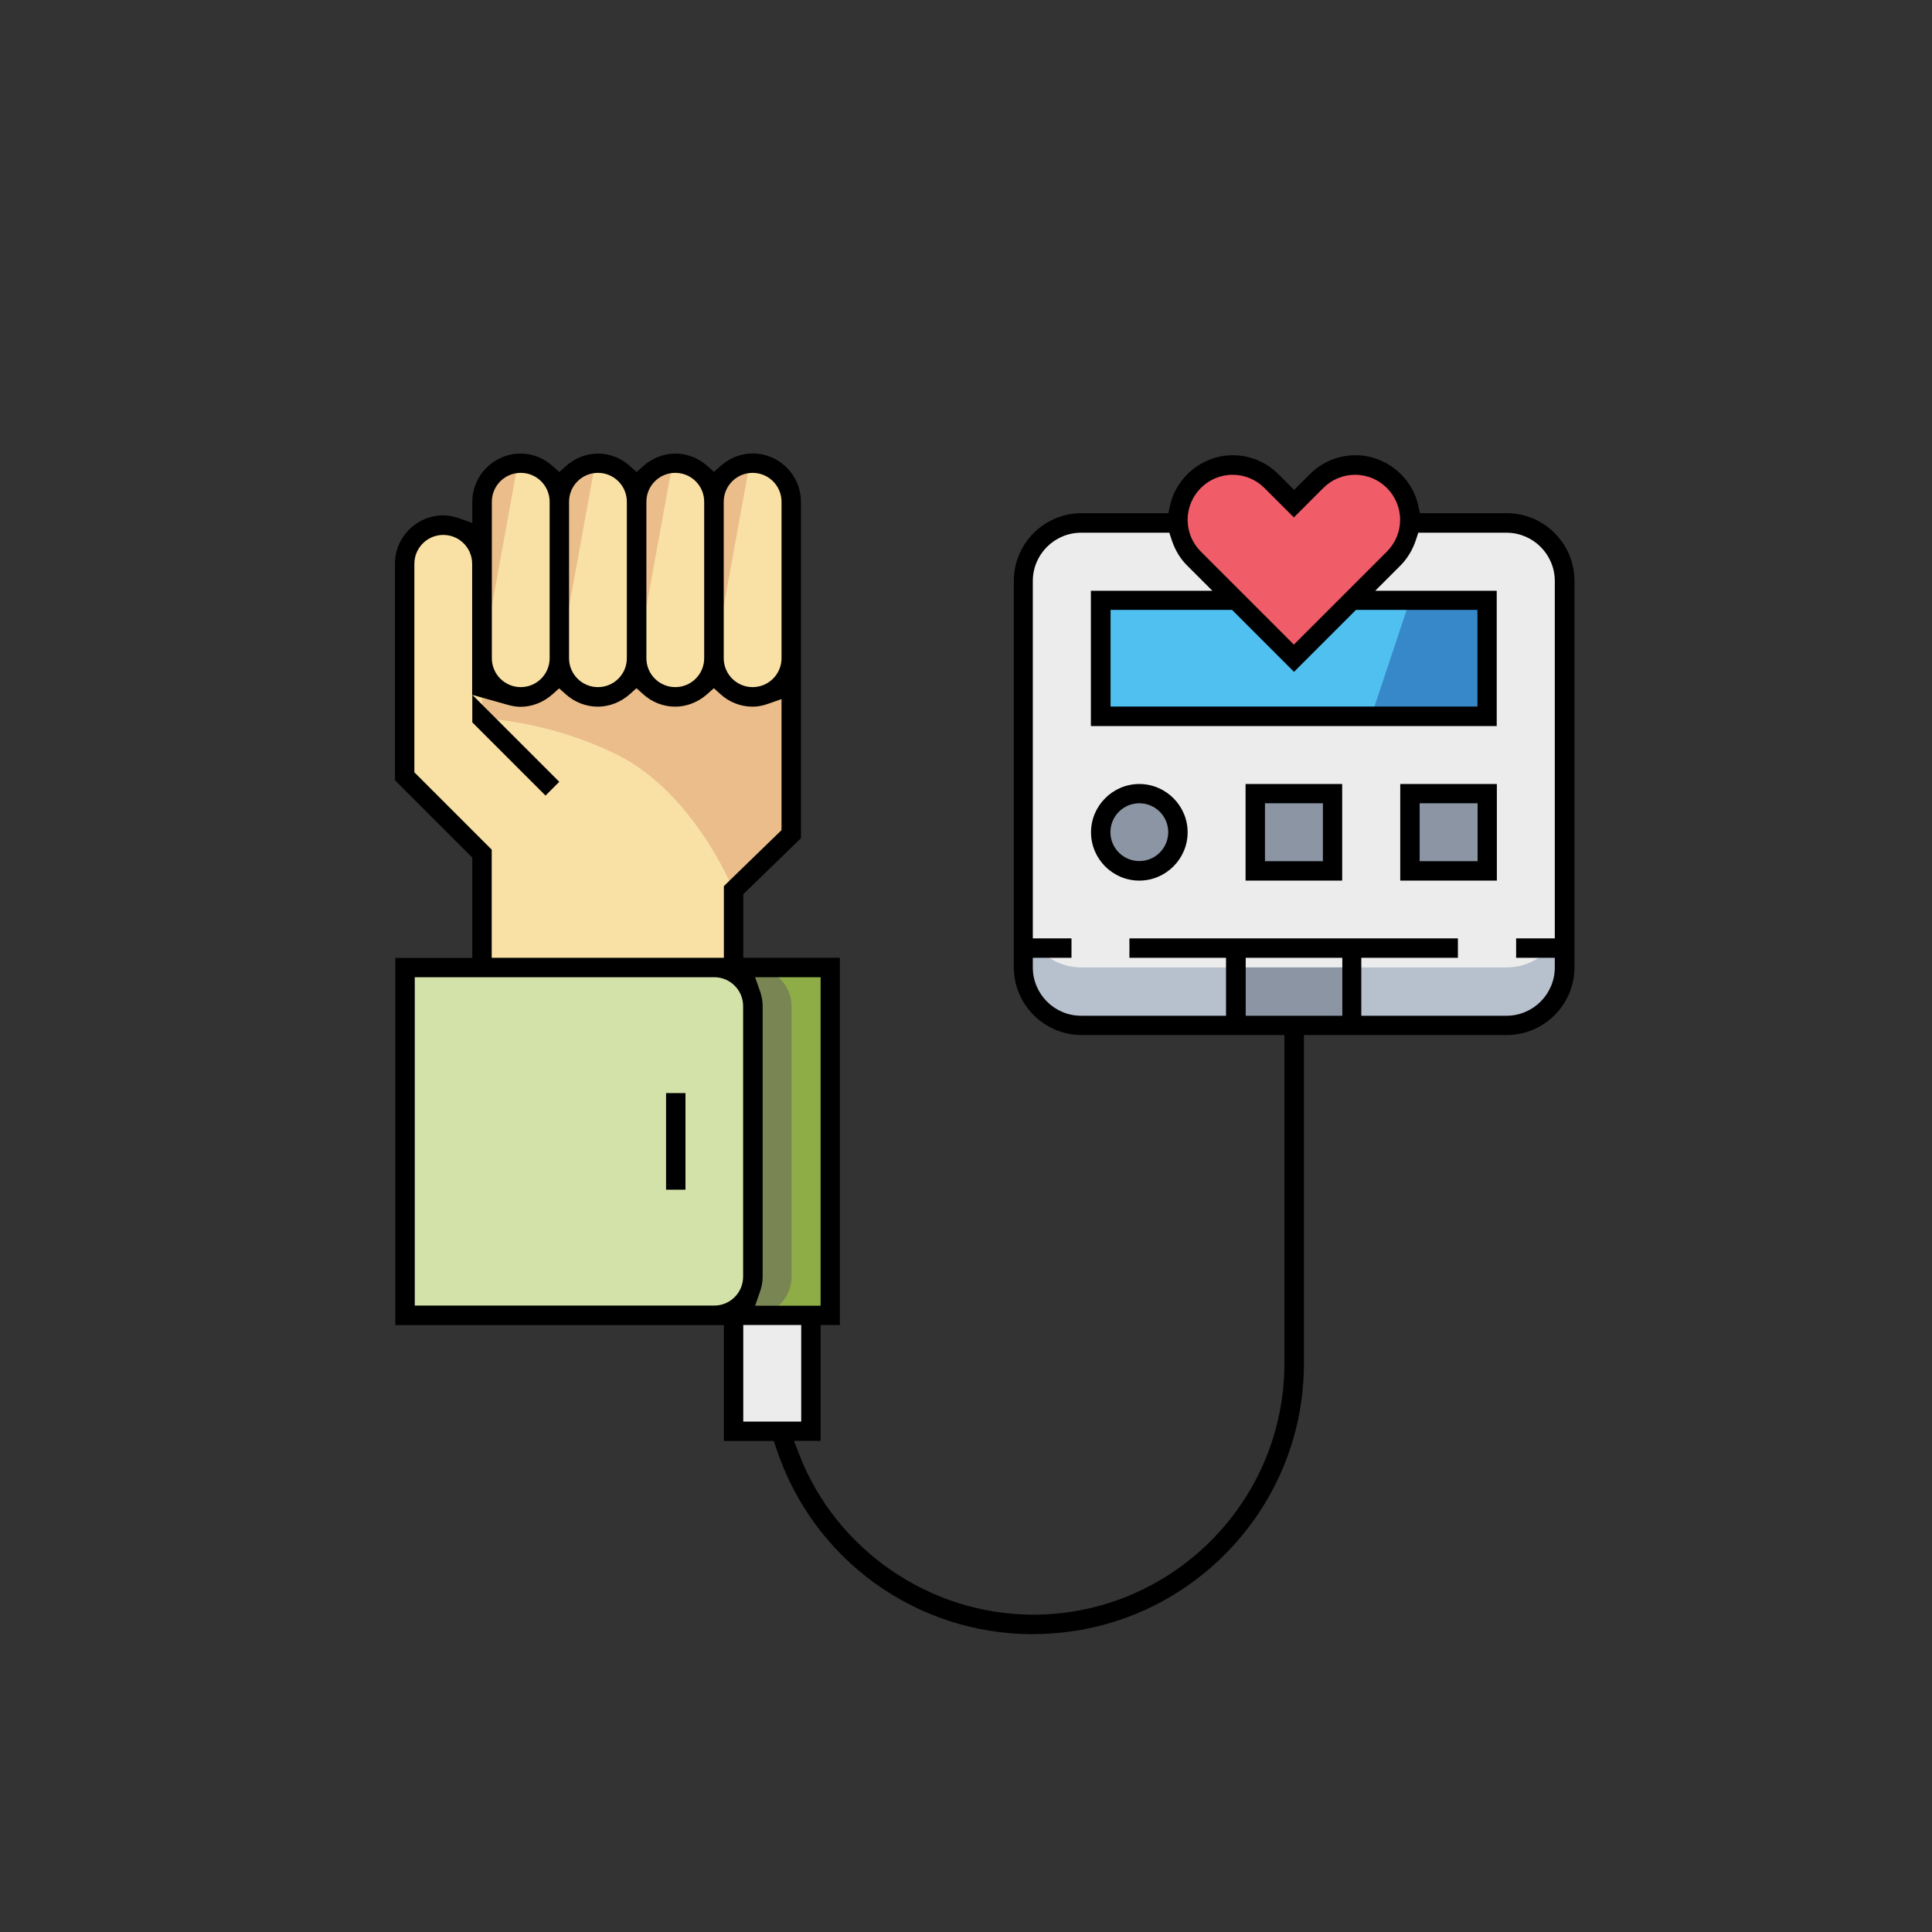
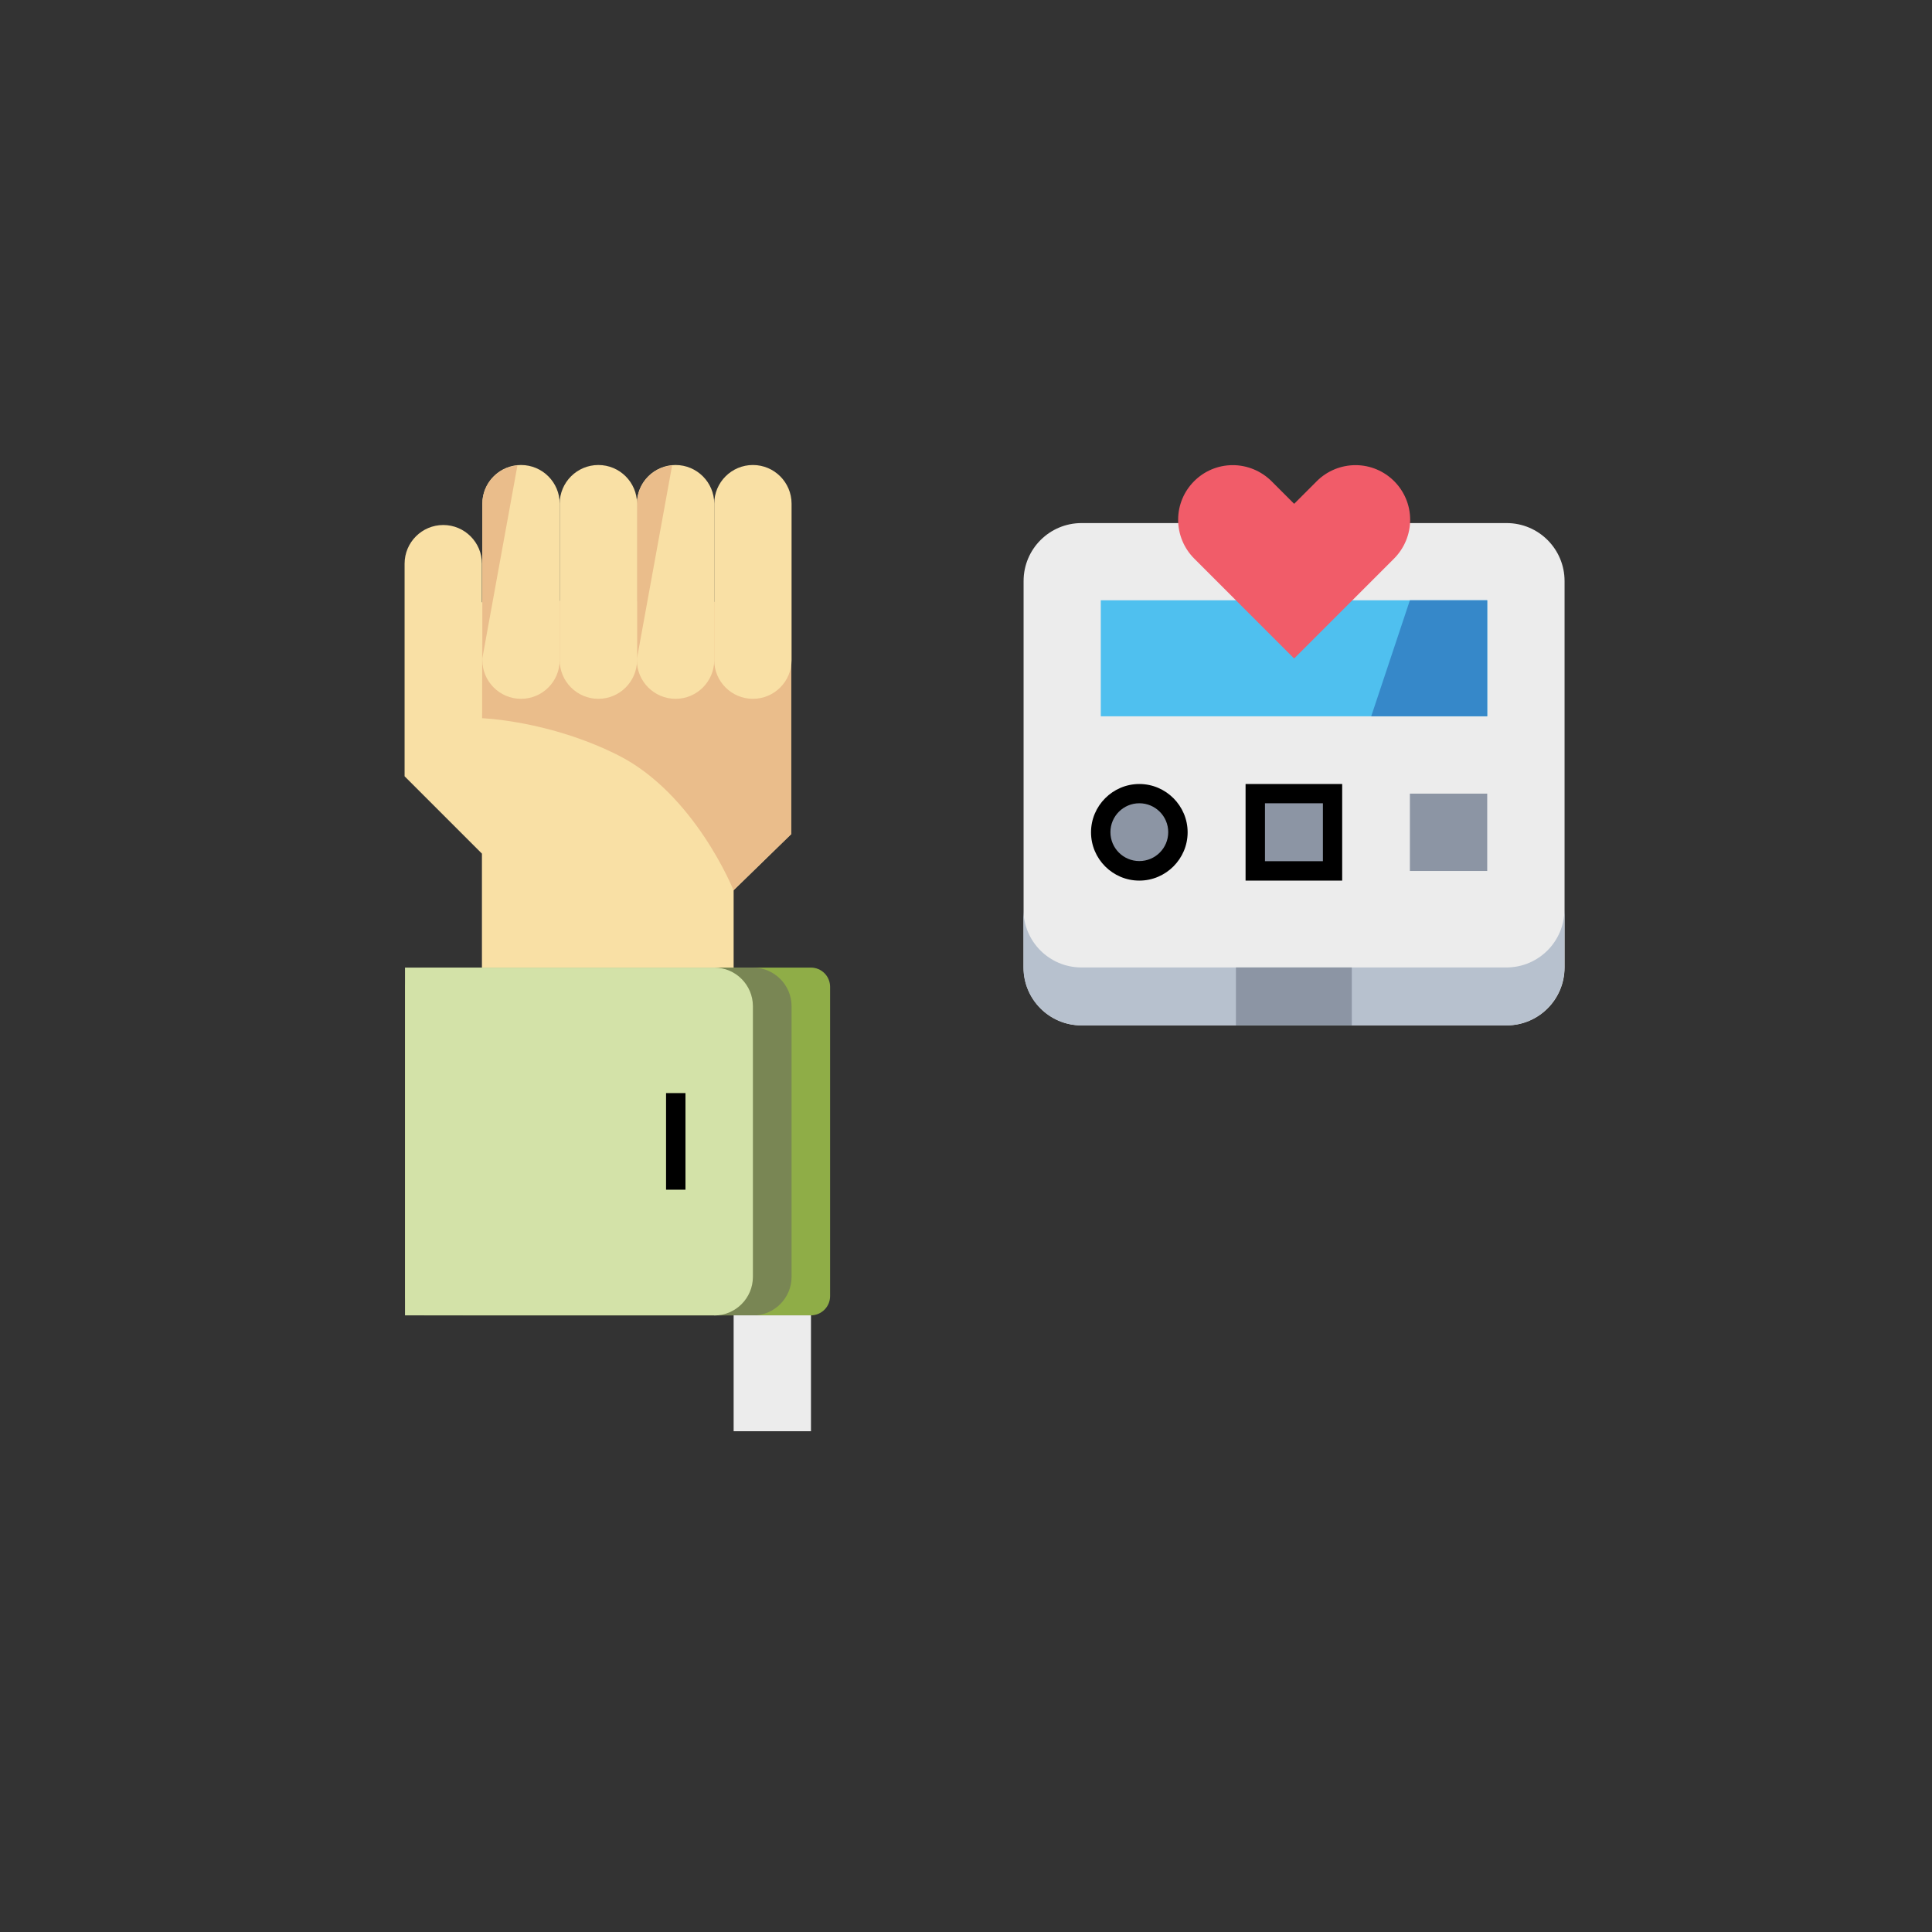
<svg xmlns="http://www.w3.org/2000/svg" viewBox="0 0 140.39 140.39" data-name="Layer 1" id="Layer_1">
  <rect x="0" y="0" width="140.39" height="140.39" fill="#333333" stroke="none" />
  <polygon fill="#f9e0a5" points="53.31 71.71 53.31 64.69 57.49 60.61 57.49 43.76 32.25 43.76 32.25 54.86 37.86 61.88 37.86 71.71 53.31 71.71" />
  <path fill="#eabd8b" d="M44.88,54.86c-5.02-2.51-9.86-2.67-9.86-2.67l.03-8.56,22.44.14v16.85l-4.19,4.07s-2.81-7.02-8.42-9.83Z" />
  <path fill="#f9e0a5" d="M40.67,71.71l-.03-13.9-5.62-5.62v-11.23c0-1.55-1.26-2.81-2.81-2.81s-2.81,1.26-2.81,2.81v15.45l5.62,5.62v9.69h5.64Z" />
  <path fill="#8fad47" d="M58.92,95.58h-28.08c-.78,0-1.4-.63-1.4-1.4v-22.47c0-.78.63-1.4,1.4-1.4h28.08c.78,0,1.4.63,1.4,1.4v22.47c0,.78-.63,1.4-1.4,1.4Z" />
  <path fill="#ececec" d="M103.86,38.01h5.62c2.33,0,4.21,1.89,4.21,4.21v28.08c0,2.33-1.89,4.21-4.21,4.21h-30.89c-2.33,0-4.21-1.89-4.21-4.21v-28.08c0-2.33,1.89-4.21,4.21-4.21h5.62s19.66,0,19.66,0Z" />
  <path fill="#b7c1ce" d="M109.47,70.3h-30.89c-2.33,0-4.21-1.89-4.21-4.21v4.21c0,2.33,1.89,4.21,4.21,4.21h30.89c2.33,0,4.21-1.89,4.21-4.21v-4.21c0,2.33-1.89,4.21-4.21,4.21Z" />
  <path fill="#798654" d="M54.71,95.58h-21.06c-.78,0-1.4-.63-1.4-1.4v-22.47c0-.78.63-1.4,1.4-1.4h21.06c1.55,0,2.81,1.26,2.81,2.81v19.66c0,1.55-1.26,2.81-2.81,2.81Z" />
  <path fill="#d3e2a8" d="M51.9,95.58h-22.47v-25.27h22.47c1.55,0,2.81,1.26,2.81,2.81v19.66c0,1.55-1.26,2.81-2.81,2.81Z" />
  <rect fill="#ececec" height="8.42" width="5.62" y="95.58" x="53.31" />
  <rect fill="#8c95a4" height="4.21" width="8.42" y="70.3" x="89.81" />
  <polygon fill="#4fc0ef" points="89.81 43.62 79.99 43.62 79.99 52.05 108.07 52.05 108.07 43.62 98.24 43.62 89.81 43.62" />
  <polygon fill="#3688c9" points="102.59 43.62 102.45 43.62 99.64 52.05 108.07 52.05 108.07 43.62 105.12 43.62 102.59 43.62" />
  <g>
    <circle fill="#8c95a4" r="2.81" cy="60.47" cx="82.79" />
    <rect fill="#8c95a4" height="5.62" width="5.62" y="57.67" x="91.22" />
    <rect fill="#8c95a4" height="5.62" width="5.62" y="57.67" x="102.45" />
  </g>
  <path fill="#f15c69" d="M94.03,47.84l-7.26-7.26c-.74-.74-1.16-1.76-1.16-2.81h0c0-2.19,1.78-3.97,3.97-3.97h0c1.05,0,2.06.42,2.81,1.16l1.65,1.65,1.65-1.65c.74-.74,1.76-1.16,2.81-1.16h0c2.19,0,3.97,1.78,3.97,3.97h0c0,1.05-.42,2.06-1.16,2.81l-7.26,7.26Z" />
  <path fill="#f9e0a5" d="M57.52,36.6v11.37c0,1.55-1.26,2.81-2.81,2.81h0c-1.55,0-2.81-1.26-2.81-2.81v-11.37c0-1.55,1.26-2.81,2.81-2.81h0c1.55,0,2.81,1.26,2.81,2.81Z" />
-   <path fill="#eabd8b" d="M51.9,36.6v11.23l2.55-14.01c-1.43.13-2.55,1.32-2.55,2.78Z" />
  <path fill="#f9e0a5" d="M51.9,36.6v11.37c0,1.55-1.26,2.81-2.81,2.81h0c-1.55,0-2.81-1.26-2.81-2.81v-11.37c0-1.55,1.26-2.81,2.81-2.81h0c1.55,0,2.81,1.26,2.81,2.81Z" />
  <path fill="#eabd8b" d="M46.29,36.6v11.23l2.55-14.01c-1.43.13-2.55,1.32-2.55,2.78Z" />
  <path fill="#f9e0a5" d="M46.29,36.6v11.37c0,1.55-1.26,2.81-2.81,2.81h0c-1.55,0-2.81-1.26-2.81-2.81v-11.37c0-1.55,1.26-2.81,2.81-2.81h0c1.55,0,2.81,1.26,2.81,2.81Z" />
-   <path fill="#eabd8b" d="M40.67,36.6v11.23l2.55-14.01c-1.43.13-2.55,1.32-2.55,2.78Z" />
  <path fill="#f9e0a5" d="M40.67,36.6v11.37c0,1.55-1.26,2.81-2.81,2.81h0c-1.55,0-2.81-1.26-2.81-2.81v-11.37c0-1.55,1.26-2.81,2.81-2.81h0c1.55,0,2.81,1.26,2.81,2.81Z" />
  <path fill="#eabd8b" d="M35.05,36.6v11.23l2.55-14.01c-1.43.13-2.55,1.32-2.55,2.78Z" />
  <rect transform="translate(-33.84 132.03) rotate(-90)" height="1.41" width="7.02" y="82.24" x="45.58" />
-   <path d="M75.07,118.75c-8.53,0-16.03-5.45-18.68-13.56l-.16-.48h-3.63v-8.42h-23.87v-26.68h5.59v-7.29l-5.62-5.62v-15.74c0-1.94,1.58-3.51,3.51-3.51.38,0,.76.07,1.17.22l.94.33v-1.53c0-1.94,1.58-3.51,3.51-3.51.85,0,1.69.32,2.34.92l.47.42.47-.42c.65-.59,1.49-.92,2.34-.92s1.69.32,2.34.92l.47.42.47-.42c.66-.59,1.49-.92,2.34-.92s1.69.32,2.34.91l.47.42.47-.42c.66-.59,1.49-.92,2.34-.92,1.94,0,3.51,1.58,3.51,3.51v24.45l-4.19,4.07v4.62h7.02v26.68h-1.4v8.42h-1.94l.37.95c2.69,6.99,9.53,11.68,17.02,11.68,10.06,0,18.25-8.19,18.25-18.25v-23.87h-14.74c-2.71,0-4.92-2.21-4.92-4.92v-28.08c0-2.71,2.21-4.92,4.92-4.92h6.31l.12-.55c.47-2.12,2.39-3.66,4.56-3.66,1.25,0,2.42.49,3.31,1.37l1.15,1.15,1.15-1.15c.88-.88,2.06-1.37,3.31-1.37,2.17,0,4.09,1.54,4.56,3.66l.12.55h6.31c2.71,0,4.92,2.21,4.92,4.92v28.08c0,2.71-2.21,4.92-4.92,4.92h-14.74v23.87c0,10.84-8.82,19.66-19.66,19.66ZM54.01,103.3h4.21v-7.02h-4.21v7.02ZM55.2,71.94c.15.41.22.79.22,1.17v19.66c0,.38-.07.76-.22,1.17l-.33.94h4.76v-23.87h-4.76l.33.94ZM30.14,94.87h21.76c1.16,0,2.1-.94,2.1-2.1v-19.66c0-1.16-.94-2.1-2.1-2.1h-21.76v23.87ZM98.94,73.81h10.53c1.93,0,3.51-1.57,3.51-3.51v-.7h-2.81v-1.41h2.81v-25.97c0-1.93-1.57-3.51-3.51-3.51h-6.41l-.16.49c-.24.74-.62,1.37-1.12,1.88l-1.85,1.85h8.83v9.83h-29.49v-9.83h8.83l-1.85-1.85c-.51-.51-.88-1.14-1.12-1.88l-.16-.49h-6.41c-1.93,0-3.51,1.57-3.51,3.51v25.97h2.81v1.41h-2.81v.7c0,1.93,1.57,3.51,3.51,3.51h10.53v-4.21h-7.02v-1.41h23.87v1.41h-7.02v4.21ZM90.52,73.81h7.02v-4.21h-7.02v4.21ZM35.73,69.6h16.87v-5.21l4.19-4.07v-9.52l-.94.33c-.41.15-.79.22-1.17.22-.85,0-1.69-.32-2.34-.92l-.47-.42-.47.42c-.66.59-1.49.92-2.34.92s-1.69-.32-2.34-.92l-.47-.42-.47.42c-.66.59-1.49.92-2.34.92s-1.69-.32-2.34-.91l-.47-.42-.47.42c-.66.59-1.49.92-2.34.92-.29,0-.59-.05-.95-.15l-2.56-.72v-9.52c0-1.16-.94-2.1-2.1-2.1s-2.1.94-2.1,2.1v15.15l5.62,5.62v7.87ZM80.69,51.34h26.67v-7.02h-8.83l-4.5,4.5-4.5-4.5h-8.83v7.02ZM54.69,34.36c-1.16,0-2.1.94-2.1,2.1v11.37c0,1.16.94,2.1,2.1,2.1s2.1-.94,2.1-2.1v-11.37c0-1.16-.94-2.1-2.1-2.1ZM49.07,34.36c-1.16,0-2.1.94-2.1,2.1v11.37c0,1.16.94,2.1,2.1,2.1s2.1-.94,2.1-2.1v-11.37c0-1.16-.94-2.1-2.1-2.1ZM43.45,34.36c-1.16,0-2.1.94-2.1,2.1v11.37c0,1.16.94,2.1,2.1,2.1s2.1-.94,2.1-2.1v-11.37c0-1.16-.94-2.1-2.1-2.1ZM37.84,34.36c-1.16,0-2.1.94-2.1,2.1v11.37c0,1.16.94,2.1,2.1,2.1s2.1-.94,2.1-2.1v-11.37c0-1.16-.94-2.1-2.1-2.1ZM89.57,34.5c-1.8,0-3.27,1.47-3.27,3.27,0,.87.34,1.69.96,2.31l6.76,6.76,6.76-6.76c.62-.62.96-1.44.96-2.31,0-1.8-1.47-3.27-3.27-3.27-.87,0-1.69.34-2.31.96l-2.14,2.14-2.14-2.14c-.62-.62-1.44-.96-2.31-.96ZM34.32,52.48v-1.99l6.32,6.32-1,1-5.33-5.33Z" />
  <path d="M82.79,63.99c-1.94,0-3.51-1.58-3.51-3.51s1.58-3.51,3.51-3.51,3.51,1.58,3.51,3.51-1.58,3.51-3.51,3.51ZM82.79,58.37c-1.16,0-2.1.94-2.1,2.1s.94,2.1,2.1,2.1,2.1-.94,2.1-2.1-.94-2.1-2.1-2.1Z" />
  <path d="M90.51,63.99v-7.02h7.02v7.02h-7.02ZM91.92,62.58h4.21v-4.21h-4.21v4.21Z" />
-   <path d="M101.75,63.99v-7.02h7.02v7.02h-7.02ZM103.16,62.58h4.21v-4.21h-4.21v4.21Z" />
</svg>